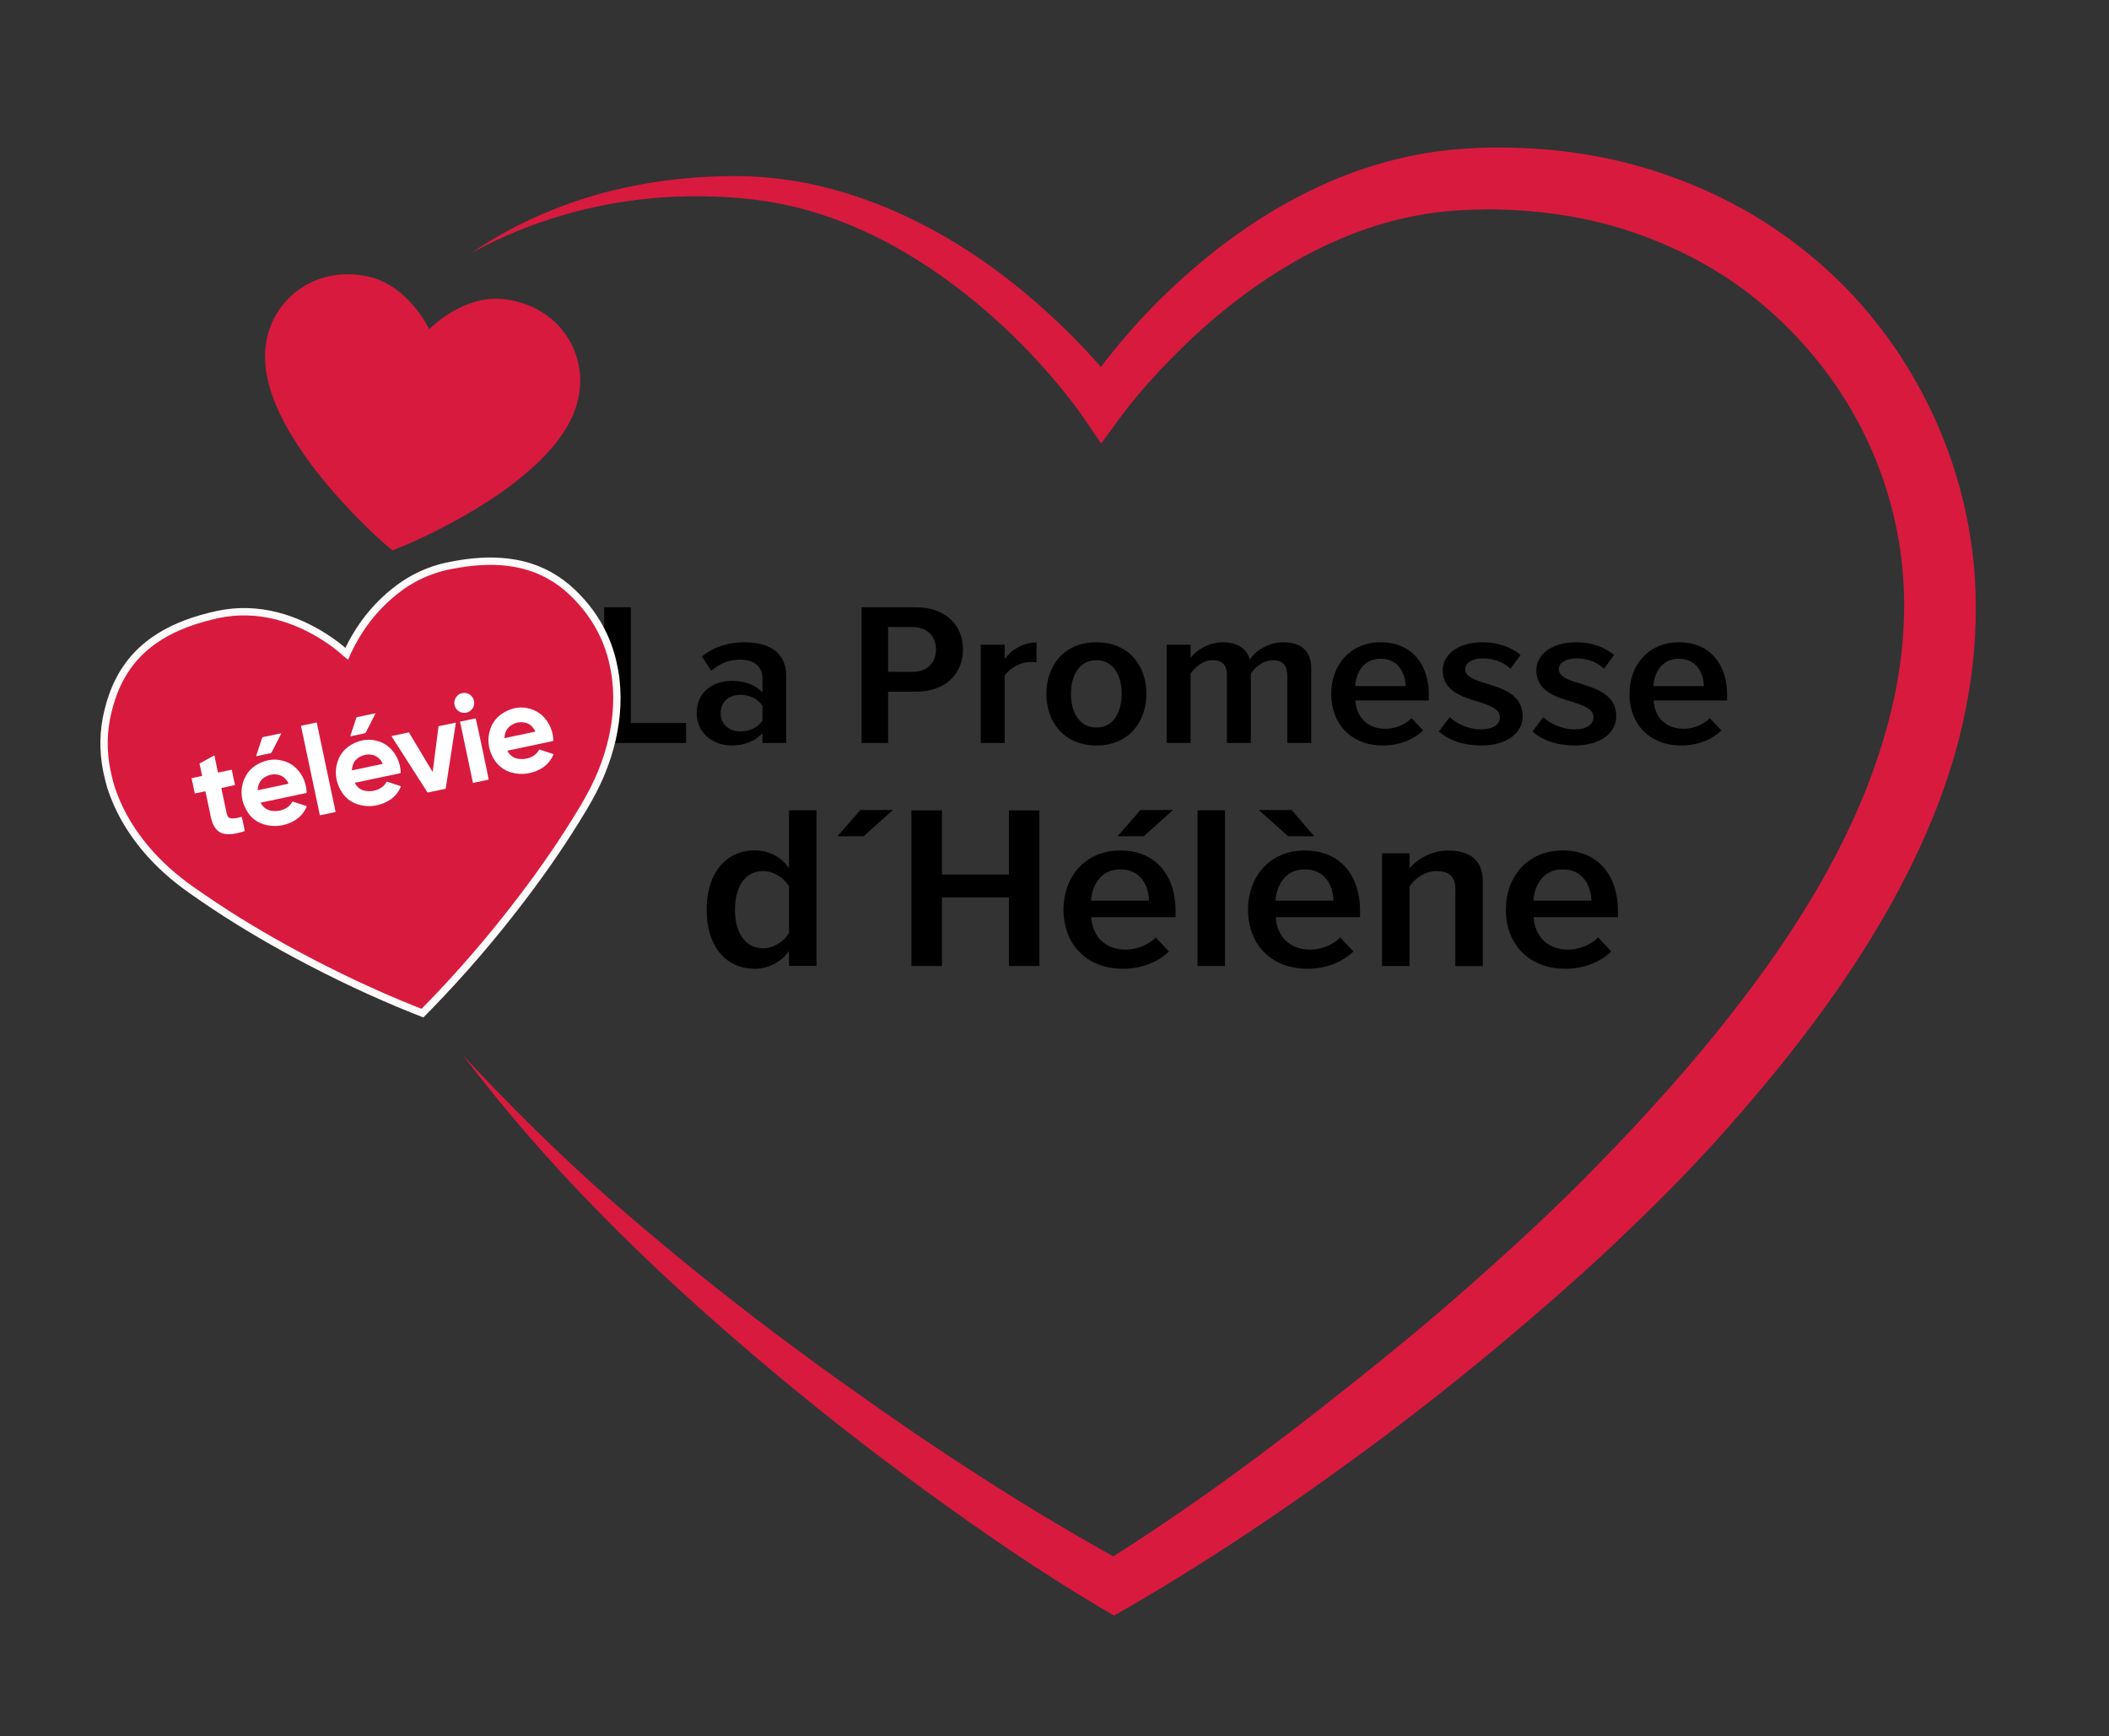
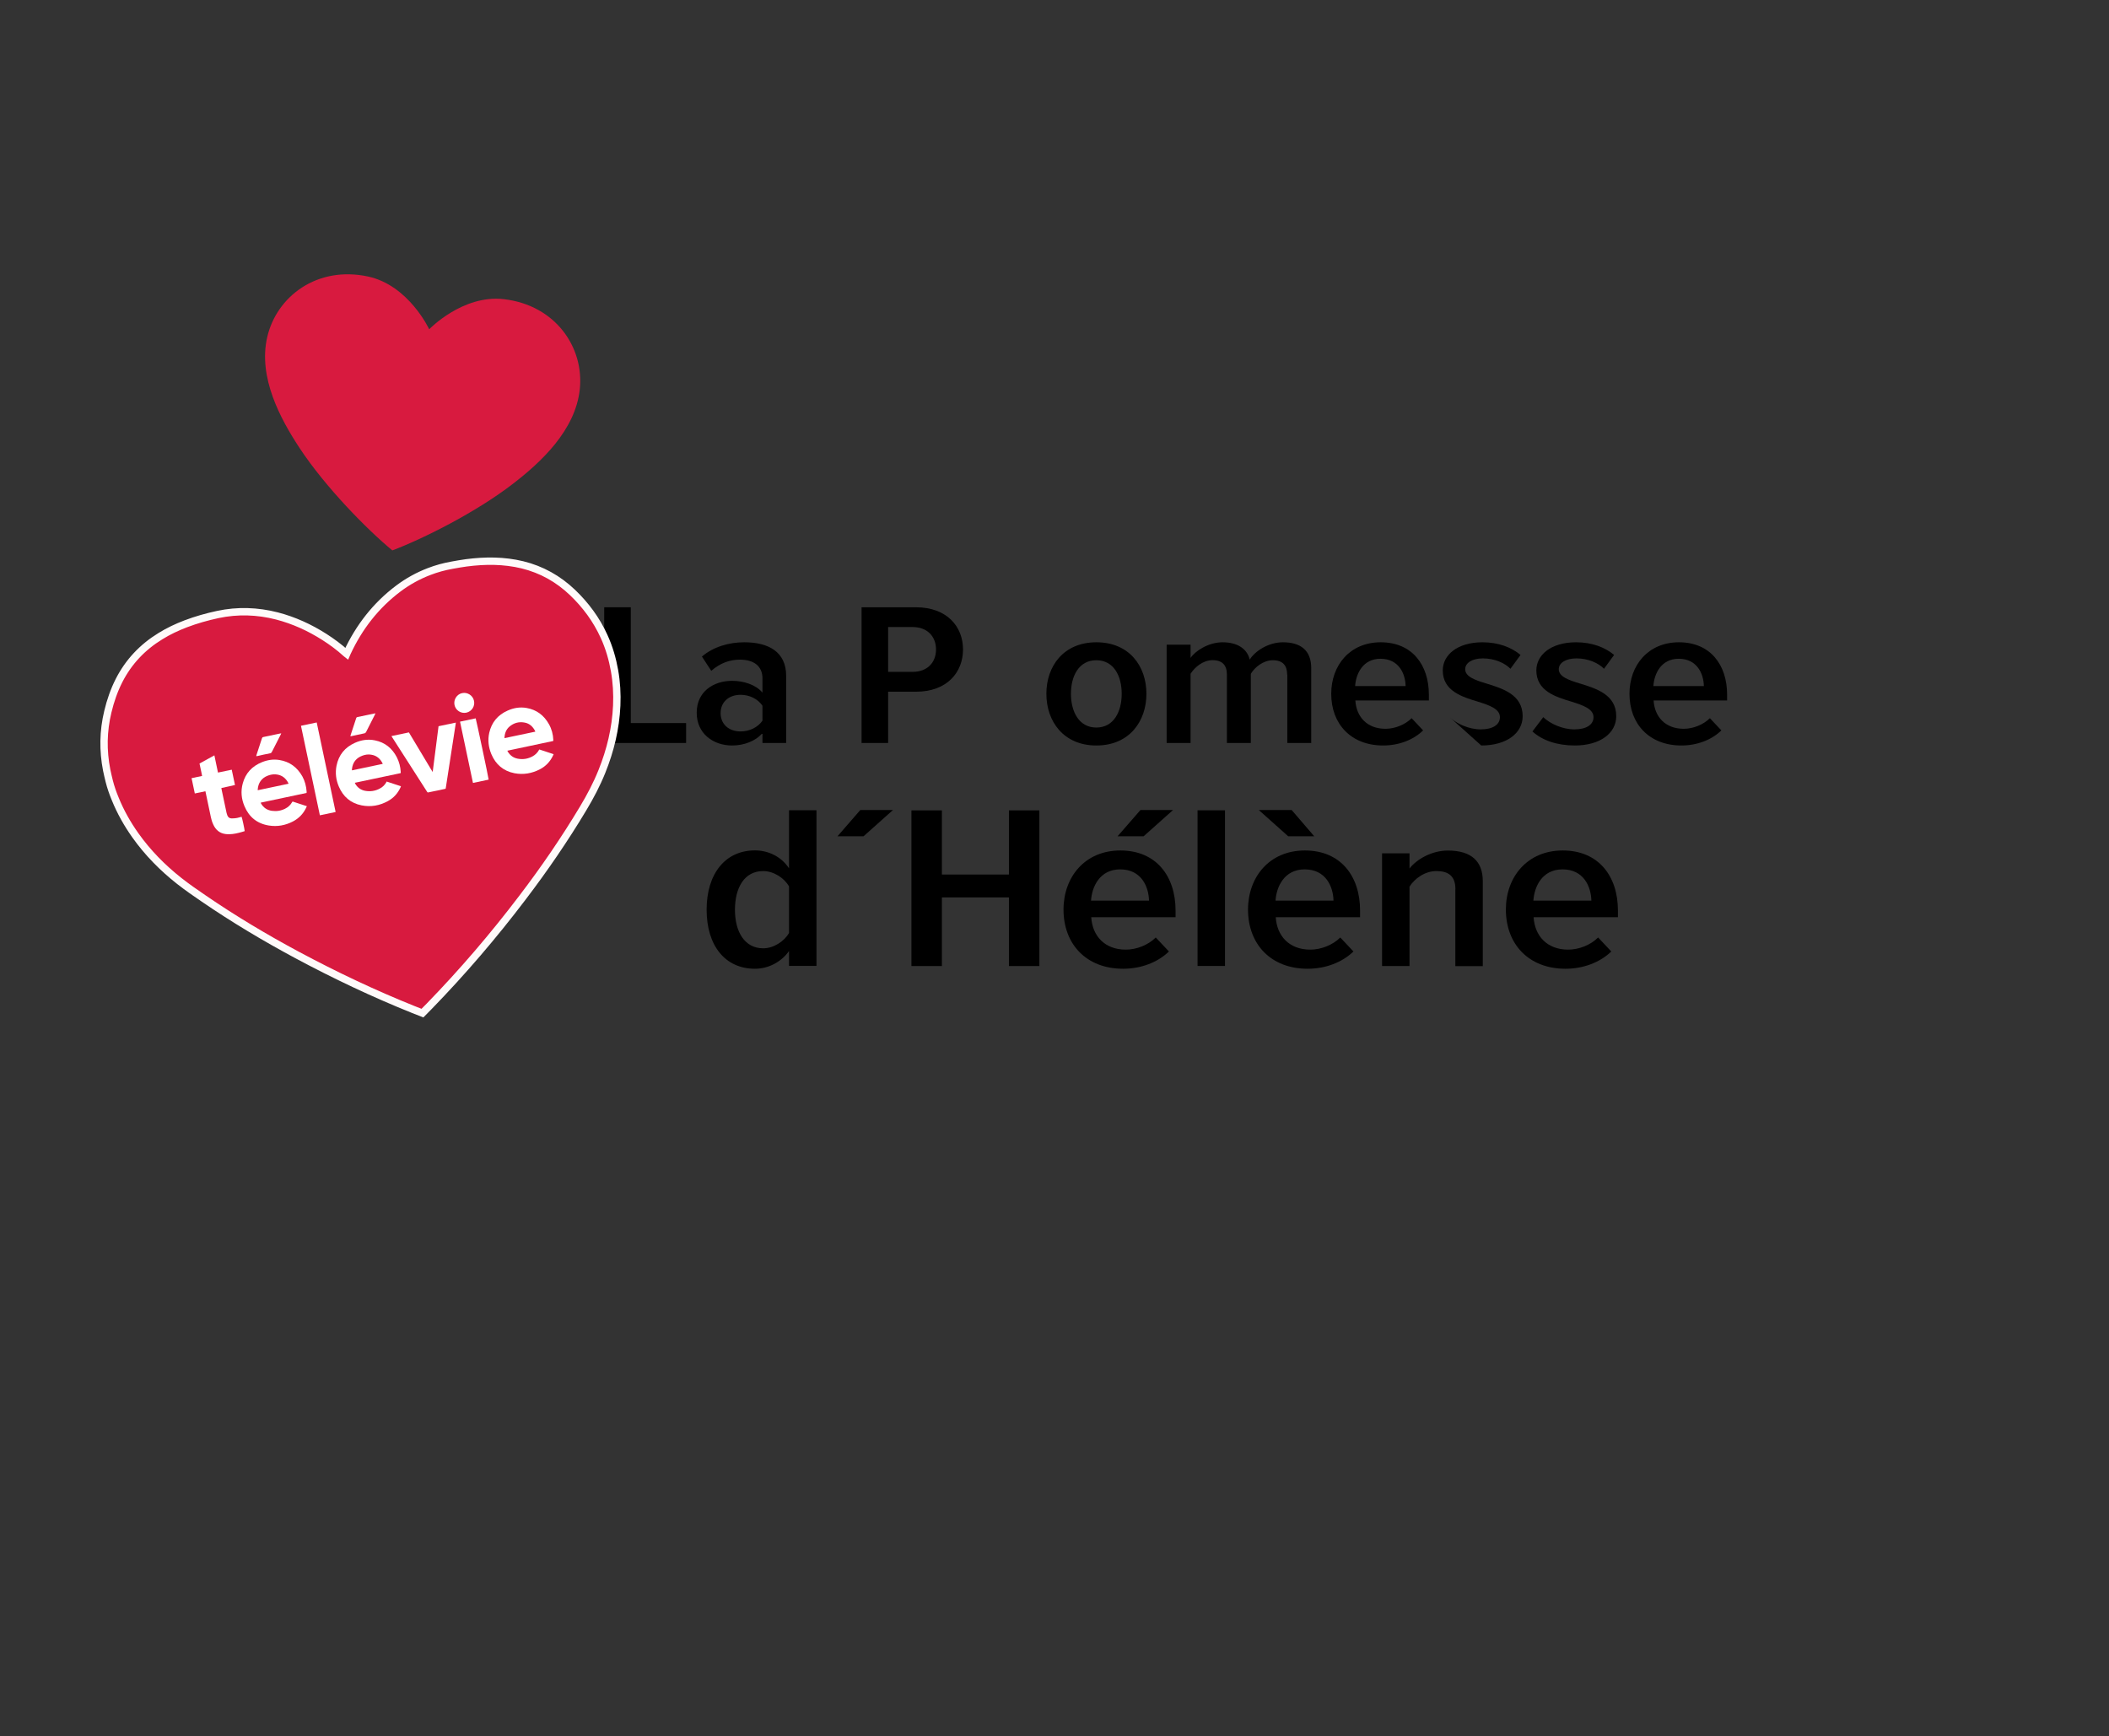
<svg xmlns="http://www.w3.org/2000/svg" version="1.1" x="0px" y="0px" viewBox="0 0 286.67 236" style="enable-background:new 0 0 286.67 236;" xml:space="preserve">
  <rect x="0" y="0" width="286.67" height="236" fill="#333333" stroke="none" />
  <style type="text/css">
	.st0{fill:#D81A3F;}
	.st1{fill:#D81A3F;stroke:#FFFAFA;stroke-miterlimit:10;}
	.st2{fill:#FFFFFF;}
</style>
  <g id="OBJECTS">
    <g>
      <path d="M82.13,82.55h3.61v15.74h7.52V101H82.13V82.55z" />
      <path d="M103.64,99.65c-0.94,1.11-2.54,1.69-4.13,1.69c-2.54,0-4.81-1.6-4.81-4.45c0-2.88,2.28-4.34,4.81-4.34    c1.59,0,3.22,0.53,4.13,1.6v-1.94c0-1.6-1.11-2.54-3.06-2.54c-1.4,0-2.7,0.47-3.9,1.52l-1.27-1.94c1.59-1.36,3.74-1.94,5.76-1.94    c3.29,0,5.69,1.3,5.69,4.56V101h-3.22V99.65z M103.64,95.94c-0.62-0.94-1.79-1.49-2.96-1.49c-1.69,0-2.73,1.05-2.73,2.49    c0,1.44,1.04,2.49,2.73,2.49c1.17,0,2.34-0.55,2.96-1.47V95.94z" />
      <path d="M117.11,82.55h7.38c4.26,0,6.41,2.66,6.41,5.73c0,3.1-2.15,5.75-6.41,5.75h-3.77V101h-3.61V82.55z M124.07,85.24h-3.35    v6.09h3.35c1.92,0,3.16-1.22,3.16-3.04S125.99,85.24,124.07,85.24z" />
-       <path d="M133.31,87.64h3.25v1.96c0.91-1.3,2.57-2.27,4.33-2.27v2.74c-0.26-0.06-0.55-0.08-0.85-0.08c-1.33,0-2.83,0.86-3.48,1.85    V101h-3.25V87.64z" />
      <path d="M142.23,94.31c0-3.76,2.34-7,6.8-7s6.8,3.24,6.8,7s-2.34,7.03-6.8,7.03S142.23,98.07,142.23,94.31z M152.47,94.31    c0-2.41-1.07-4.56-3.45-4.56s-3.45,2.16-3.45,4.56s1.07,4.59,3.45,4.59S152.47,96.72,152.47,94.31z" />
      <path d="M174.96,91.71c0-1.24-0.59-1.96-1.95-1.96c-1.3,0-2.47,0.97-2.99,1.85V101h-3.25v-9.3c0-1.22-0.58-1.96-1.95-1.96    c-1.3,0-2.44,0.97-2.99,1.85V101h-3.25V87.64h3.25v1.8c0.62-0.94,2.41-2.13,4.36-2.13c1.98,0,3.32,0.86,3.68,2.35    c0.75-1.19,2.57-2.35,4.52-2.35c2.38,0,3.84,1.08,3.84,3.51V101h-3.25V91.71z" />
      <path d="M187.68,87.31c4.26,0,6.54,3.07,6.54,7.11v0.8h-9.99c0.13,2.19,1.56,3.85,4.1,3.85c1.24,0,2.63-0.53,3.55-1.44l1.56,1.66    c-1.33,1.3-3.32,2.05-5.43,2.05c-4.33,0-7.06-2.88-7.06-7.03C180.95,90.44,183.48,87.31,187.68,87.31z M184.2,93.26h6.86    c-0.03-1.66-0.91-3.71-3.42-3.71C185.21,89.55,184.3,91.65,184.2,93.26z" />
-       <path d="M197.05,97.49c0.94,0.89,2.6,1.66,4.23,1.66c1.63,0,2.6-0.64,2.6-1.66c0-1.11-1.37-1.6-2.96-2.1    c-2.21-0.66-4.81-1.47-4.81-4.26c0-2.07,1.95-3.82,5.4-3.82c2.18,0,3.94,0.69,5.17,1.72l-1.37,1.88c-0.78-0.8-2.18-1.41-3.74-1.41    c-1.46,0-2.41,0.61-2.41,1.47c0,1,1.3,1.47,2.86,1.94c2.25,0.69,4.95,1.52,4.95,4.45c0,2.3-2.18,3.98-5.63,3.98    c-2.41,0-4.42-0.69-5.76-1.91L197.05,97.49z" />
+       <path d="M197.05,97.49c0.94,0.89,2.6,1.66,4.23,1.66c1.63,0,2.6-0.64,2.6-1.66c0-1.11-1.37-1.6-2.96-2.1    c-2.21-0.66-4.81-1.47-4.81-4.26c0-2.07,1.95-3.82,5.4-3.82c2.18,0,3.94,0.69,5.17,1.72l-1.37,1.88c-0.78-0.8-2.18-1.41-3.74-1.41    c-1.46,0-2.41,0.61-2.41,1.47c0,1,1.3,1.47,2.86,1.94c2.25,0.69,4.95,1.52,4.95,4.45c0,2.3-2.18,3.98-5.63,3.98    L197.05,97.49z" />
      <path d="M209.77,97.49c0.94,0.89,2.6,1.66,4.23,1.66c1.63,0,2.6-0.64,2.6-1.66c0-1.11-1.37-1.6-2.96-2.1    c-2.21-0.66-4.81-1.47-4.81-4.26c0-2.07,1.95-3.82,5.4-3.82c2.18,0,3.94,0.69,5.17,1.72l-1.37,1.88c-0.78-0.8-2.18-1.41-3.74-1.41    c-1.46,0-2.41,0.61-2.41,1.47c0,1,1.3,1.47,2.86,1.94c2.25,0.69,4.95,1.52,4.95,4.45c0,2.3-2.18,3.98-5.63,3.98    c-2.41,0-4.42-0.69-5.76-1.91L209.77,97.49z" />
      <path d="M228.22,87.31c4.26,0,6.54,3.07,6.54,7.11v0.8h-9.99c0.13,2.19,1.56,3.85,4.1,3.85c1.24,0,2.63-0.53,3.55-1.44l1.56,1.66    c-1.33,1.3-3.32,2.05-5.43,2.05c-4.33,0-7.06-2.88-7.06-7.03C221.49,90.44,224.02,87.31,228.22,87.31z M224.74,93.26h6.86    c-0.03-1.66-0.91-3.71-3.42-3.71C225.75,89.55,224.84,91.65,224.74,93.26z" />
      <path d="M107.25,129.28c-1.08,1.52-2.84,2.41-4.63,2.41c-4.03,0-6.57-3.11-6.57-8.03c0-4.85,2.5-8.06,6.57-8.06    c1.75,0,3.55,0.79,4.63,2.44v-7.9h3.73v21.16h-3.73V129.28z M107.25,120.5c-0.63-1.14-2.09-2.09-3.51-2.09    c-2.58,0-3.84,2.28-3.84,5.27c0,2.92,1.27,5.23,3.84,5.23c1.42,0,2.87-0.95,3.51-2.09V120.5z" />
      <path d="M137.14,121.99h-9.11v9.33h-4.14v-21.16h4.14v8.72h9.11v-8.72h4.14v21.16h-4.14V121.99z" />
      <path d="M152.29,115.61c4.89,0,7.5,3.52,7.5,8.15v0.92h-11.46c0.15,2.51,1.79,4.41,4.7,4.41c1.42,0,3.02-0.6,4.07-1.65l1.79,1.9    c-1.53,1.49-3.81,2.35-6.23,2.35c-4.96,0-8.1-3.3-8.1-8.06C144.57,119.2,147.48,115.61,152.29,115.61z M148.3,122.43h7.88    c-0.04-1.9-1.04-4.25-3.92-4.25C149.46,118.18,148.41,120.59,148.3,122.43z M151.91,113.68l3.11-3.57h4.43l-4,3.57H151.91z" />
      <path d="M162.78,110.15h3.73v21.16h-3.73V110.15z" />
      <path d="M177.37,115.61c4.89,0,7.5,3.52,7.5,8.15v0.92h-11.46c0.15,2.51,1.79,4.41,4.7,4.41c1.42,0,3.02-0.6,4.07-1.65l1.79,1.9    c-1.53,1.49-3.81,2.35-6.23,2.35c-4.96,0-8.1-3.3-8.1-8.06C169.65,119.2,172.56,115.61,177.37,115.61z M171.1,110.11h4.47    l3.07,3.57h-3.54L171.1,110.11z M173.38,122.43h7.88c-0.04-1.9-1.04-4.25-3.92-4.25C174.54,118.18,173.49,120.59,173.38,122.43z" />
      <path d="M197.83,120.88c0-1.81-0.97-2.47-2.58-2.47c-1.6,0-2.99,1.05-3.66,2.12v10.79h-3.73v-15.32h3.73v2.06    c0.97-1.24,2.99-2.44,5.22-2.44c3.25,0,4.74,1.52,4.74,4.16v11.55h-3.73V120.88z" />
      <path d="M212.42,115.61c4.89,0,7.5,3.52,7.5,8.15v0.92h-11.46c0.15,2.51,1.79,4.41,4.7,4.41c1.42,0,3.02-0.6,4.07-1.65l1.79,1.9    c-1.53,1.49-3.81,2.35-6.23,2.35c-4.96,0-8.1-3.3-8.1-8.06C204.69,119.2,207.61,115.61,212.42,115.61z M208.43,122.43h7.88    c-0.04-1.9-1.04-4.25-3.92-4.25C209.58,118.18,208.54,120.59,208.43,122.43z" />
    </g>
    <g>
-       <path class="st0" d="M64.03,34.41c3.36-2.28,6.98-4.23,10.78-5.76c3.79-1.57,7.76-2.71,11.81-3.48c4.05-0.79,8.18-1.17,12.32-1.23    c4.16-0.08,8.38,0.38,12.47,1.34c8.19,1.94,15.87,5.71,22.71,10.53c3.41,2.43,6.64,5.11,9.68,7.99c1.52,1.44,2.99,2.94,4.41,4.48    c0.71,0.77,1.41,1.56,2.09,2.37c0.69,0.82,1.33,1.6,2.04,2.54l-5.09,0.05c1.1-1.66,2.15-3.06,3.29-4.52    c1.13-1.44,2.31-2.83,3.52-4.2c2.43-2.73,5.04-5.29,7.81-7.7c5.52-4.82,11.74-8.99,18.62-12.01c3.44-1.5,7.05-2.7,10.76-3.5    c3.71-0.83,7.58-1.18,11.25-1.25c7.44-0.1,14.99,0.81,22.18,3.11c7.19,2.26,14.06,5.76,20.04,10.46    c6.01,4.66,11.12,10.48,15.01,17.03c3.9,6.54,6.61,13.8,7.92,21.31c1.32,7.52,1.16,15.26-0.13,22.68    c-1.28,7.44-3.74,14.56-6.88,21.23c-3.13,6.69-6.92,12.97-11.07,18.92c-4.15,5.95-8.68,11.58-13.39,16.98    c-4.67,5.41-9.71,10.58-14.88,15.52c-5.15,4.96-10.51,9.67-15.95,14.26c-5.44,4.6-11,9.02-16.66,13.31    c-11.38,8.52-23.08,16.56-35.48,23.72l-1.79,1.03l-1.69-1c-8.38-4.96-16.32-10.44-24.11-16.11c-7.78-5.68-15.36-11.62-22.69-17.86    c-7.33-6.23-14.47-12.69-21.2-19.56c-6.76-6.84-13.07-14.1-18.87-21.73c6.49,7.05,13.32,13.73,20.47,20.04    c7.18,6.27,14.6,12.26,22.21,17.99c3.81,2.86,7.66,5.66,11.55,8.39c1.94,1.38,3.88,2.75,5.85,4.08c1.95,1.36,3.93,2.67,5.91,3.98    c7.91,5.26,16.05,10.2,24.28,14.73l-3.47,0.04c11.75-7.32,23.02-15.65,33.9-24.35c5.47-4.32,10.84-8.77,16.06-13.37    c5.22-4.6,10.35-9.29,15.24-14.19c9.73-9.78,19.01-20.18,26.76-31.4c3.86-5.62,7.32-11.46,10.12-17.54    c2.79-6.08,4.92-12.39,6.11-18.82c1.16-6.42,1.33-12.98,0.26-19.34c-1.06-6.36-3.32-12.53-6.59-18.09    c-3.28-5.57-7.56-10.53-12.57-14.63c-5.01-4.11-10.83-7.22-17.01-9.31c-6.18-2.12-12.78-3.05-19.4-3.11    c-3.36,0.03-6.53,0.19-9.73,0.79c-3.18,0.58-6.32,1.5-9.38,2.71c-6.11,2.43-11.85,5.98-17.07,10.24c-2.62,2.12-5.1,4.43-7.47,6.86    c-1.18,1.21-2.34,2.46-3.44,3.74c-1.09,1.26-2.21,2.63-3.12,3.87l-2.65,3.62l-2.44-3.57c-1.01-1.47-2.27-3.08-3.51-4.57    c-1.26-1.5-2.57-2.97-3.93-4.39c-2.72-2.84-5.64-5.49-8.73-7.92c-6.17-4.85-13.09-8.82-20.62-11.06    c-3.76-1.13-7.64-1.74-11.6-1.98c-3.98-0.23-7.98-0.15-11.95,0.33C78.98,28.08,71.15,30.49,64.03,34.41z" />
      <path class="st0" d="M58.34,44.76c0,0,4.56-4.75,10.17-4.09c7.03,0.83,10.9,6.58,10.3,12.24c-0.59,5.6-5.32,9.95-9.04,12.82    c-5.05,3.91-12.3,7.53-16.44,9.09c-3.41-2.81-9.1-8.59-12.61-13.92c-2.58-3.92-5.66-9.57-4.4-15.06c1.27-5.55,6.8-9.74,13.71-8.25    C55.57,38.79,58.34,44.76,58.34,44.76z" />
    </g>
    <path class="st1" d="M57.42,137.72c0.31-0.32,0.62-0.62,0.92-0.93c4.53-4.66,8.75-9.59,12.68-14.77c2.97-3.9,5.74-7.94,8.26-12.15   c0.96-1.6,1.83-3.25,2.53-4.99c1.16-2.88,1.88-5.85,2.02-8.96c0.07-1.6-0.02-3.19-0.3-4.76c-0.14-0.79-0.32-1.56-0.55-2.33   c-0.24-0.8-0.53-1.58-0.88-2.34c-1.03-2.26-2.48-4.23-4.28-5.95c-1.94-1.85-4.2-3.12-6.81-3.76c-2.52-0.61-5.07-0.6-7.62-0.27   c-0.63,0.08-1.26,0.2-1.89,0.31c-1.09,0.19-2.16,0.48-3.19,0.88c-1.49,0.57-2.88,1.34-4.16,2.3c-3.06,2.3-5.34,5.24-6.95,8.7   c-0.03,0.06-0.05,0.11-0.08,0.18c-0.05-0.04-0.07-0.06-0.1-0.08c-0.91-0.83-1.89-1.55-2.92-2.21c-2.01-1.28-4.15-2.26-6.46-2.86   c-2.66-0.68-5.33-0.77-8.02-0.2c-1.49,0.32-2.95,0.73-4.37,1.27c-1.2,0.46-2.36,1-3.45,1.68c-2.43,1.49-4.32,3.48-5.62,6.03   c-0.68,1.34-1.17,2.76-1.52,4.23c-0.64,2.64-0.68,5.28-0.16,7.94c0.1,0.51,0.23,1.01,0.35,1.52c0.21,0.83,0.49,1.63,0.82,2.42   c0.71,1.75,1.63,3.38,2.72,4.92c1.68,2.37,3.7,4.42,5.97,6.21c1.08,0.85,2.21,1.63,3.34,2.4c4.09,2.8,8.33,5.33,12.69,7.67   c5.14,2.75,10.4,5.25,15.81,7.42C56.61,137.4,57.01,137.56,57.42,137.72z" />
    <g>
      <path class="st2" d="M37.96,103.31c-0.8-0.13-1.58-0.01-2.33,0.29c-1.36,0.54-2.26,1.5-2.64,2.92c-0.28,1.05-0.18,2.08,0.24,3.07    c0.62,1.48,1.73,2.38,3.33,2.63c1.14,0.18,2.23-0.02,3.25-0.55c0.81-0.42,1.42-1.05,1.81-1.88c0.03-0.06,0.05-0.12,0.09-0.2    c-0.66-0.22-1.3-0.43-1.93-0.63c-0.02,0.01-0.03,0.02-0.03,0.02c-0.02,0.02-0.03,0.05-0.05,0.07c-0.22,0.39-0.54,0.68-0.94,0.88    c-0.57,0.29-1.18,0.38-1.81,0.29c-0.64-0.09-1.13-0.42-1.46-0.98c-0.02-0.03-0.03-0.07-0.06-0.13c2.09-0.44,4.16-0.88,6.24-1.32    c0-0.07,0.01-0.12,0.01-0.17c-0.05-0.73-0.23-1.44-0.58-2.08C40.4,104.31,39.38,103.53,37.96,103.31z M39.21,106.54    c-1.39,0.29-2.78,0.59-4.17,0.88c-0.01-0.04-0.01-0.06-0.01-0.09c0.06-0.9,0.53-1.57,1.37-1.89c0.36-0.14,0.74-0.21,1.13-0.17    c0.8,0.08,1.34,0.52,1.68,1.22C39.21,106.5,39.21,106.51,39.21,106.54z" />
      <path class="st2" d="M32.5,111.12c-0.13,0.03-0.26,0.08-0.4,0.09c-0.22,0.03-0.43,0.05-0.65,0.04c-0.27-0.01-0.45-0.16-0.55-0.41    c-0.04-0.1-0.07-0.21-0.1-0.32c-0.23-1.07-0.45-2.14-0.68-3.21c-0.01-0.06-0.02-0.11-0.03-0.19c0.62-0.15,1.24-0.25,1.85-0.41    c-0.15-0.7-0.29-1.38-0.44-2.08c-0.62,0.13-1.23,0.26-1.87,0.39c-0.17-0.79-0.33-1.55-0.49-2.34c-0.69,0.38-1.35,0.74-2.02,1.11    c0.04,0.21,0.08,0.39,0.12,0.57c0.04,0.19,0.08,0.37,0.12,0.56c0.04,0.18,0.08,0.36,0.11,0.56c-0.49,0.1-0.96,0.2-1.43,0.3    c0.15,0.7,0.29,1.38,0.44,2.08c0.48-0.1,0.95-0.2,1.44-0.3c0.02,0.09,0.03,0.16,0.05,0.23c0.23,1.09,0.46,2.19,0.69,3.28    c0.07,0.34,0.17,0.67,0.32,0.99c0.33,0.75,0.89,1.23,1.72,1.32c0.16,0.02,0.32,0.02,0.48,0.02c0.59-0.01,1.16-0.15,1.72-0.31    c0.12-0.04,0.24-0.08,0.36-0.11c-0.01-0.25-0.36-1.84-0.42-1.95C32.73,111.07,32.62,111.1,32.5,111.12z" />
      <path class="st2" d="M43.48,110.83c0.72-0.15,1.42-0.3,2.14-0.45c-0.86-4.06-1.71-8.11-2.57-12.17c-0.71,0.15-1.42,0.3-2.14,0.45    C41.76,102.72,42.62,106.77,43.48,110.83z" />
      <path class="st2" d="M36.72,102.4c0.12-0.02,0.18-0.08,0.23-0.18c0.4-0.79,0.8-1.57,1.2-2.35c0.03-0.05,0.05-0.1,0.08-0.18    c-0.07,0.01-0.11,0.01-0.15,0.02c-0.76,0.16-1.52,0.32-2.29,0.48c-0.1,0.02-0.15,0.07-0.18,0.16c-0.25,0.76-0.5,1.52-0.75,2.29    c-0.01,0.04-0.02,0.09-0.03,0.15c0.07-0.01,0.12-0.01,0.17-0.02C35.56,102.64,36.14,102.51,36.72,102.4z" />
      <path class="st2" d="M49.52,99.69c0.12-0.02,0.18-0.08,0.24-0.18c0.4-0.79,0.8-1.58,1.2-2.37c0.02-0.05,0.04-0.09,0.07-0.16    c-0.05,0-0.07,0-0.08,0c-0.8,0.17-1.59,0.34-2.39,0.5c-0.08,0.02-0.12,0.06-0.14,0.14c-0.26,0.78-0.51,1.56-0.77,2.34    c-0.01,0.03-0.01,0.07-0.01,0.13c0.06-0.01,0.11-0.02,0.16-0.03C48.36,99.94,48.94,99.81,49.52,99.69z" />
      <path class="st2" d="M74.62,98.45c-0.67-1.2-1.67-1.97-3.04-2.21c-0.9-0.16-1.77-0.01-2.59,0.36c-1.33,0.59-2.17,1.6-2.49,3.02    c-0.22,0.99-0.1,1.97,0.29,2.9c0.59,1.4,1.64,2.3,3.14,2.59c1.21,0.23,2.36,0.03,3.45-0.53c0.81-0.42,1.4-1.05,1.79-1.87    c0.03-0.06,0.05-0.12,0.08-0.19c-0.66-0.22-1.3-0.43-1.94-0.64c-0.03,0.04-0.04,0.07-0.06,0.09c-0.2,0.36-0.49,0.64-0.85,0.84    c-0.64,0.35-1.32,0.46-2.04,0.32c-0.57-0.11-1-0.42-1.31-0.91c-0.03-0.05-0.06-0.1-0.09-0.17c2.1-0.44,4.17-0.88,6.23-1.32    c0.01-0.03,0.02-0.05,0.02-0.07c0-0.02,0-0.05,0-0.07C75.18,99.83,74.99,99.11,74.62,98.45z M68.57,100.34    c0.02-0.62,0.21-1.16,0.67-1.56c0.61-0.52,1.32-0.71,2.1-0.55c0.66,0.13,1.1,0.56,1.4,1.15c0.01,0.02,0.01,0.04,0.02,0.08    C71.37,99.75,69.98,100.04,68.57,100.34z" />
      <path class="st2" d="M61.95,98.23c-0.78,0.16-1.55,0.33-2.34,0.49c-0.26,2.07-0.52,4.12-0.79,6.18c-0.01,0-0.02,0-0.04,0    c-1.07-1.78-2.13-3.56-3.2-5.34c-0.79,0.17-1.57,0.33-2.37,0.5c0.05,0.08,0.08,0.14,0.12,0.2c1.56,2.44,3.13,4.88,4.69,7.32    c0.1,0.16,0.1,0.16,0.28,0.12c0.7-0.15,1.4-0.29,2.1-0.44c0.06-0.01,0.11-0.03,0.17-0.04c0.01-0.05,0.02-0.1,0.03-0.14    c0.45-2.94,0.91-5.88,1.36-8.82c0,0,0-0.01-0.01-0.02C61.96,98.24,61.96,98.23,61.95,98.23z" />
      <path class="st2" d="M62.81,94.22c-0.71,0.15-1.18,0.89-1.03,1.61c0.15,0.73,0.87,1.2,1.6,1.05c0.74-0.16,1.21-0.88,1.05-1.61    C64.28,94.54,63.54,94.06,62.81,94.22z" />
      <path class="st2" d="M62.53,98.1c0.59,2.79,1.17,5.55,1.76,8.33c0.72-0.15,1.42-0.3,2.13-0.45c0-0.2-1.7-8.2-1.76-8.33    C63.95,97.8,63.24,97.95,62.53,98.1z" />
      <path class="st2" d="M50.95,100.64c-0.94-0.19-1.85-0.05-2.71,0.34c-1.36,0.61-2.21,1.65-2.5,3.12c-0.19,0.97-0.07,1.91,0.31,2.81    c0.59,1.39,1.62,2.28,3.11,2.57c1.25,0.25,2.45,0.03,3.56-0.58c0.77-0.42,1.34-1.04,1.71-1.84c0.03-0.06,0.05-0.11,0.07-0.18    c-0.66-0.22-1.3-0.43-1.95-0.64c-0.02,0.04-0.03,0.07-0.05,0.11c-0.2,0.36-0.49,0.64-0.85,0.83c-0.64,0.35-1.31,0.45-2.02,0.32    c-0.6-0.11-1.05-0.45-1.35-0.97c-0.02-0.03-0.03-0.07-0.05-0.12c2.08-0.44,4.15-0.88,6.22-1.31c0.01-0.04,0.01-0.06,0.02-0.08    c0-0.03,0-0.06,0-0.09c-0.04-0.69-0.21-1.35-0.52-1.97C53.31,101.72,52.33,100.91,50.95,100.64z M52.02,103.84    c-1.39,0.29-2.78,0.59-4.18,0.88c0-0.06,0-0.11,0-0.16c0.09-0.91,0.57-1.53,1.43-1.84c0.38-0.14,0.78-0.2,1.18-0.13    c0.74,0.11,1.24,0.54,1.56,1.2C52.01,103.79,52.01,103.81,52.02,103.84z" />
    </g>
    <polyline points="113.84,113.68 116.94,110.11 121.38,110.11 117.38,113.68  " />
  </g>
  <g id="DESIGNED_BY_FREEPIK">
</g>
</svg>